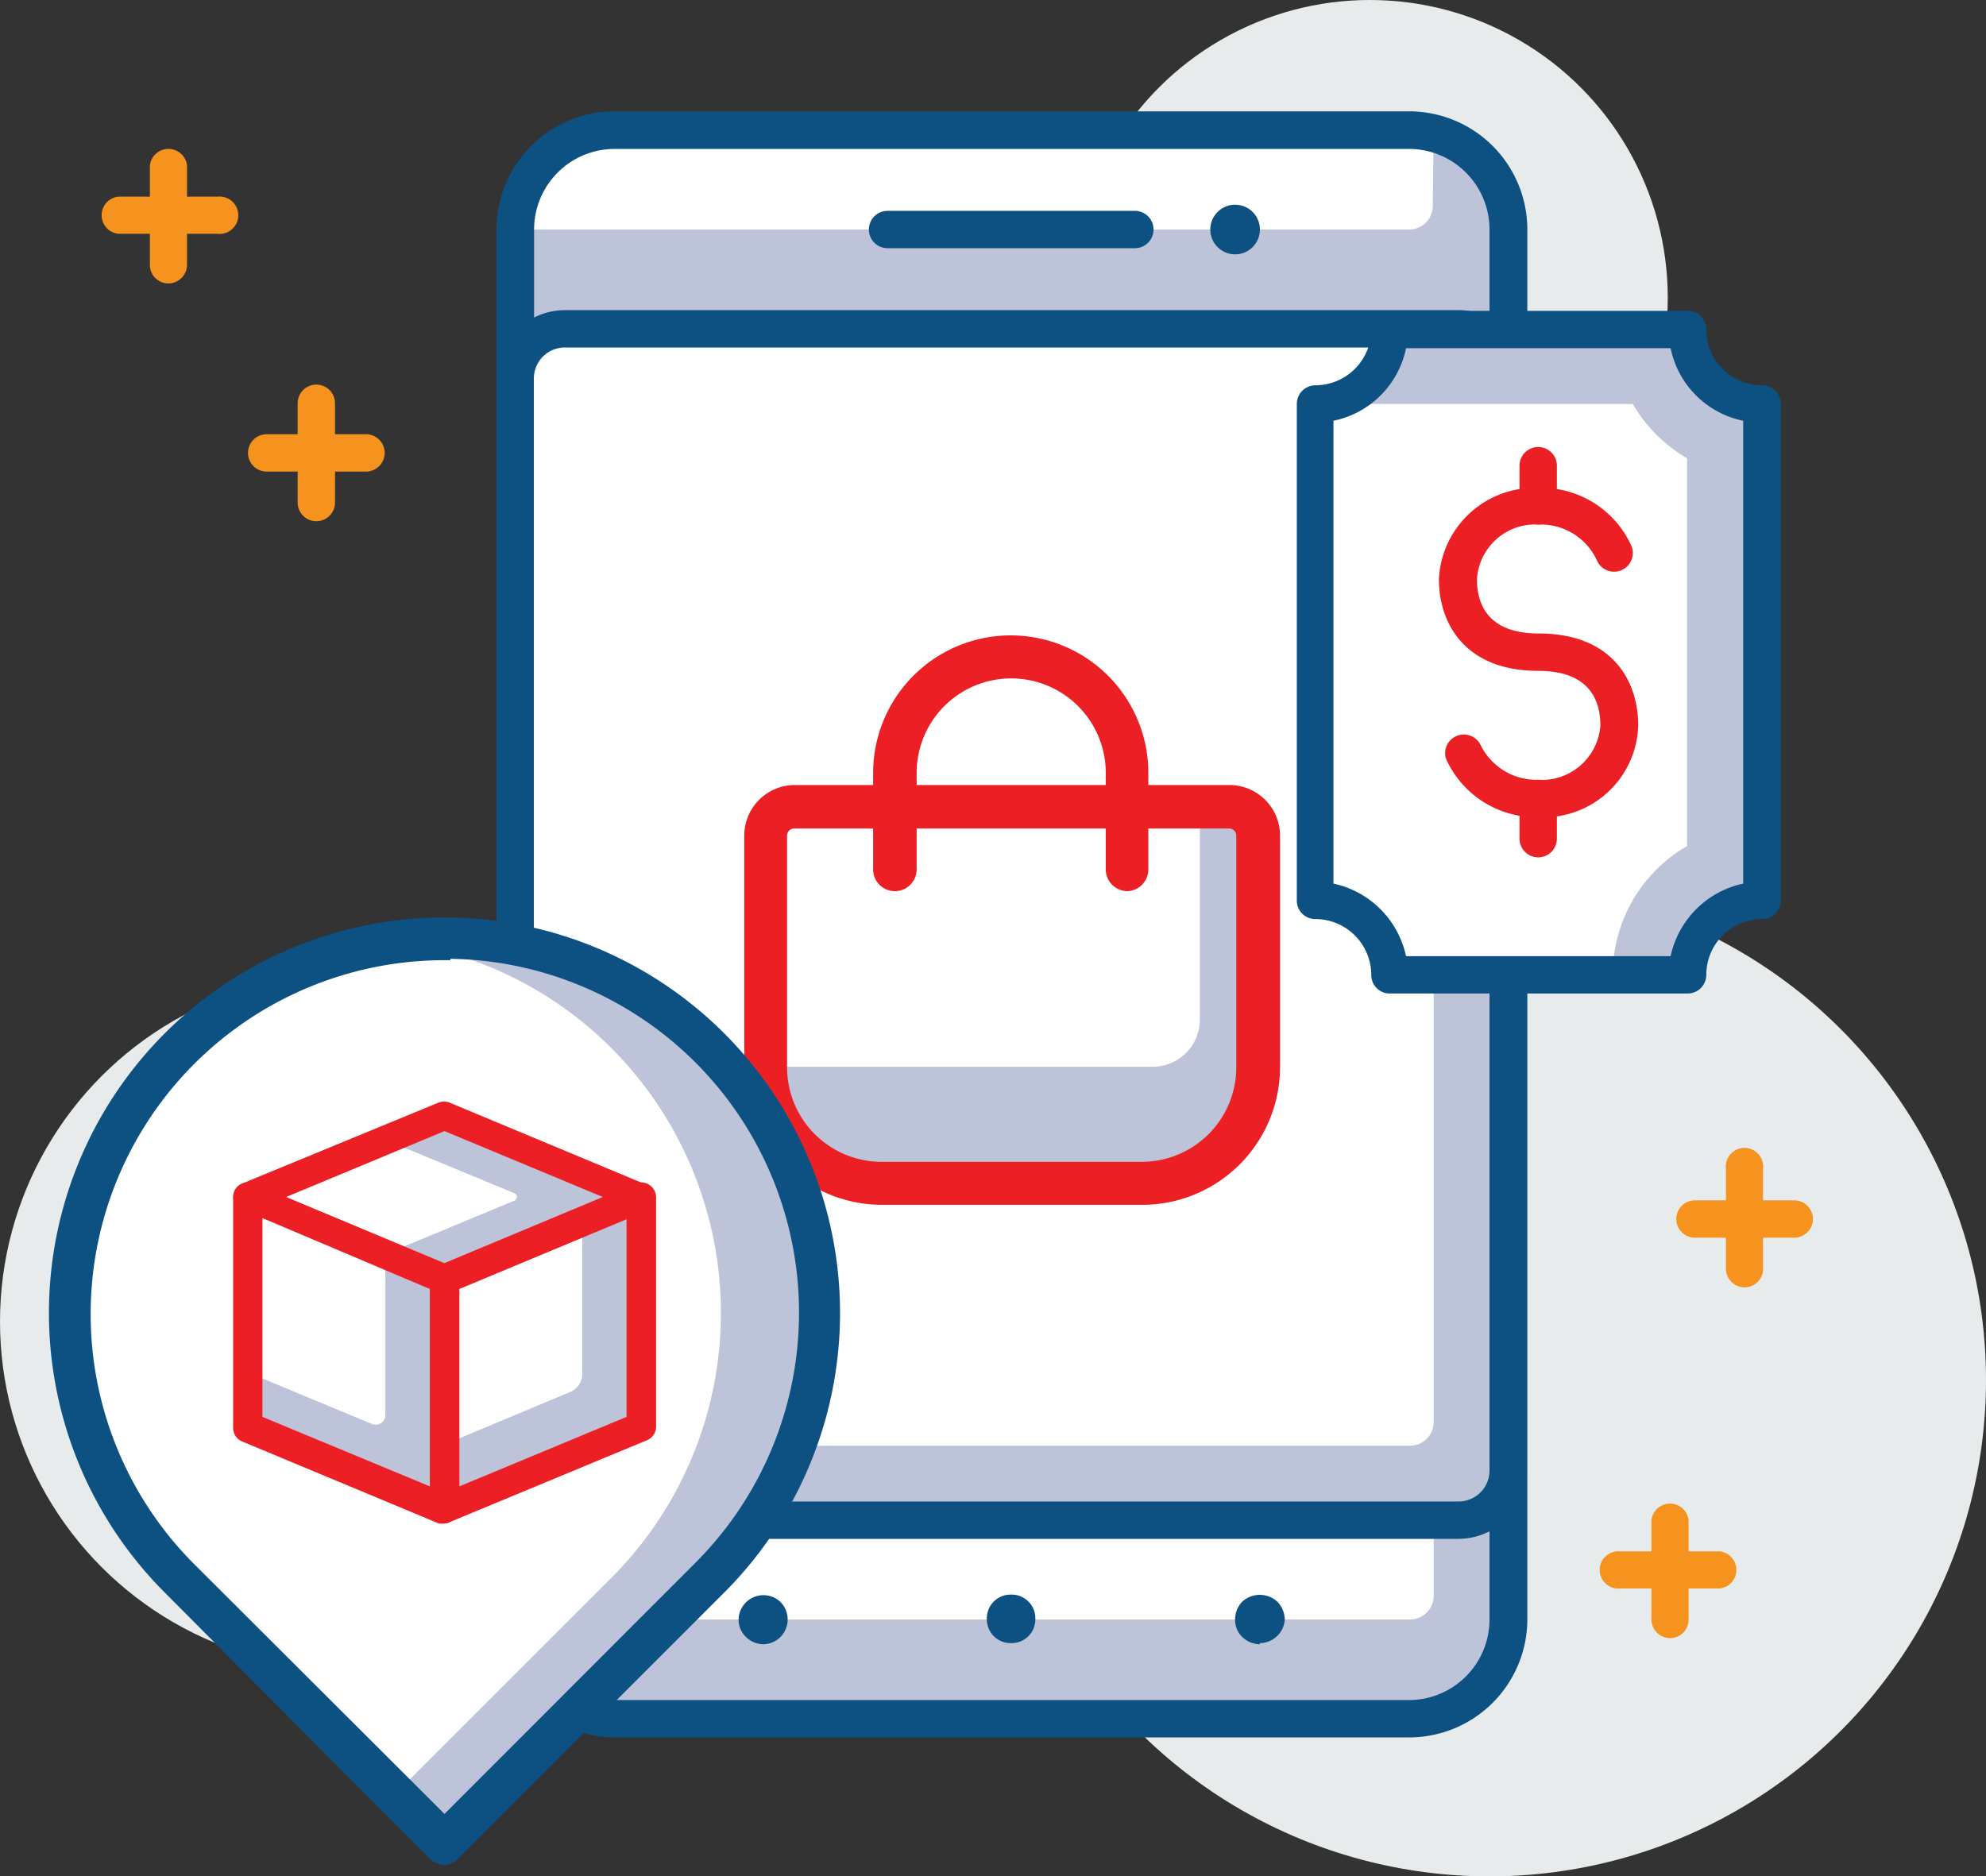
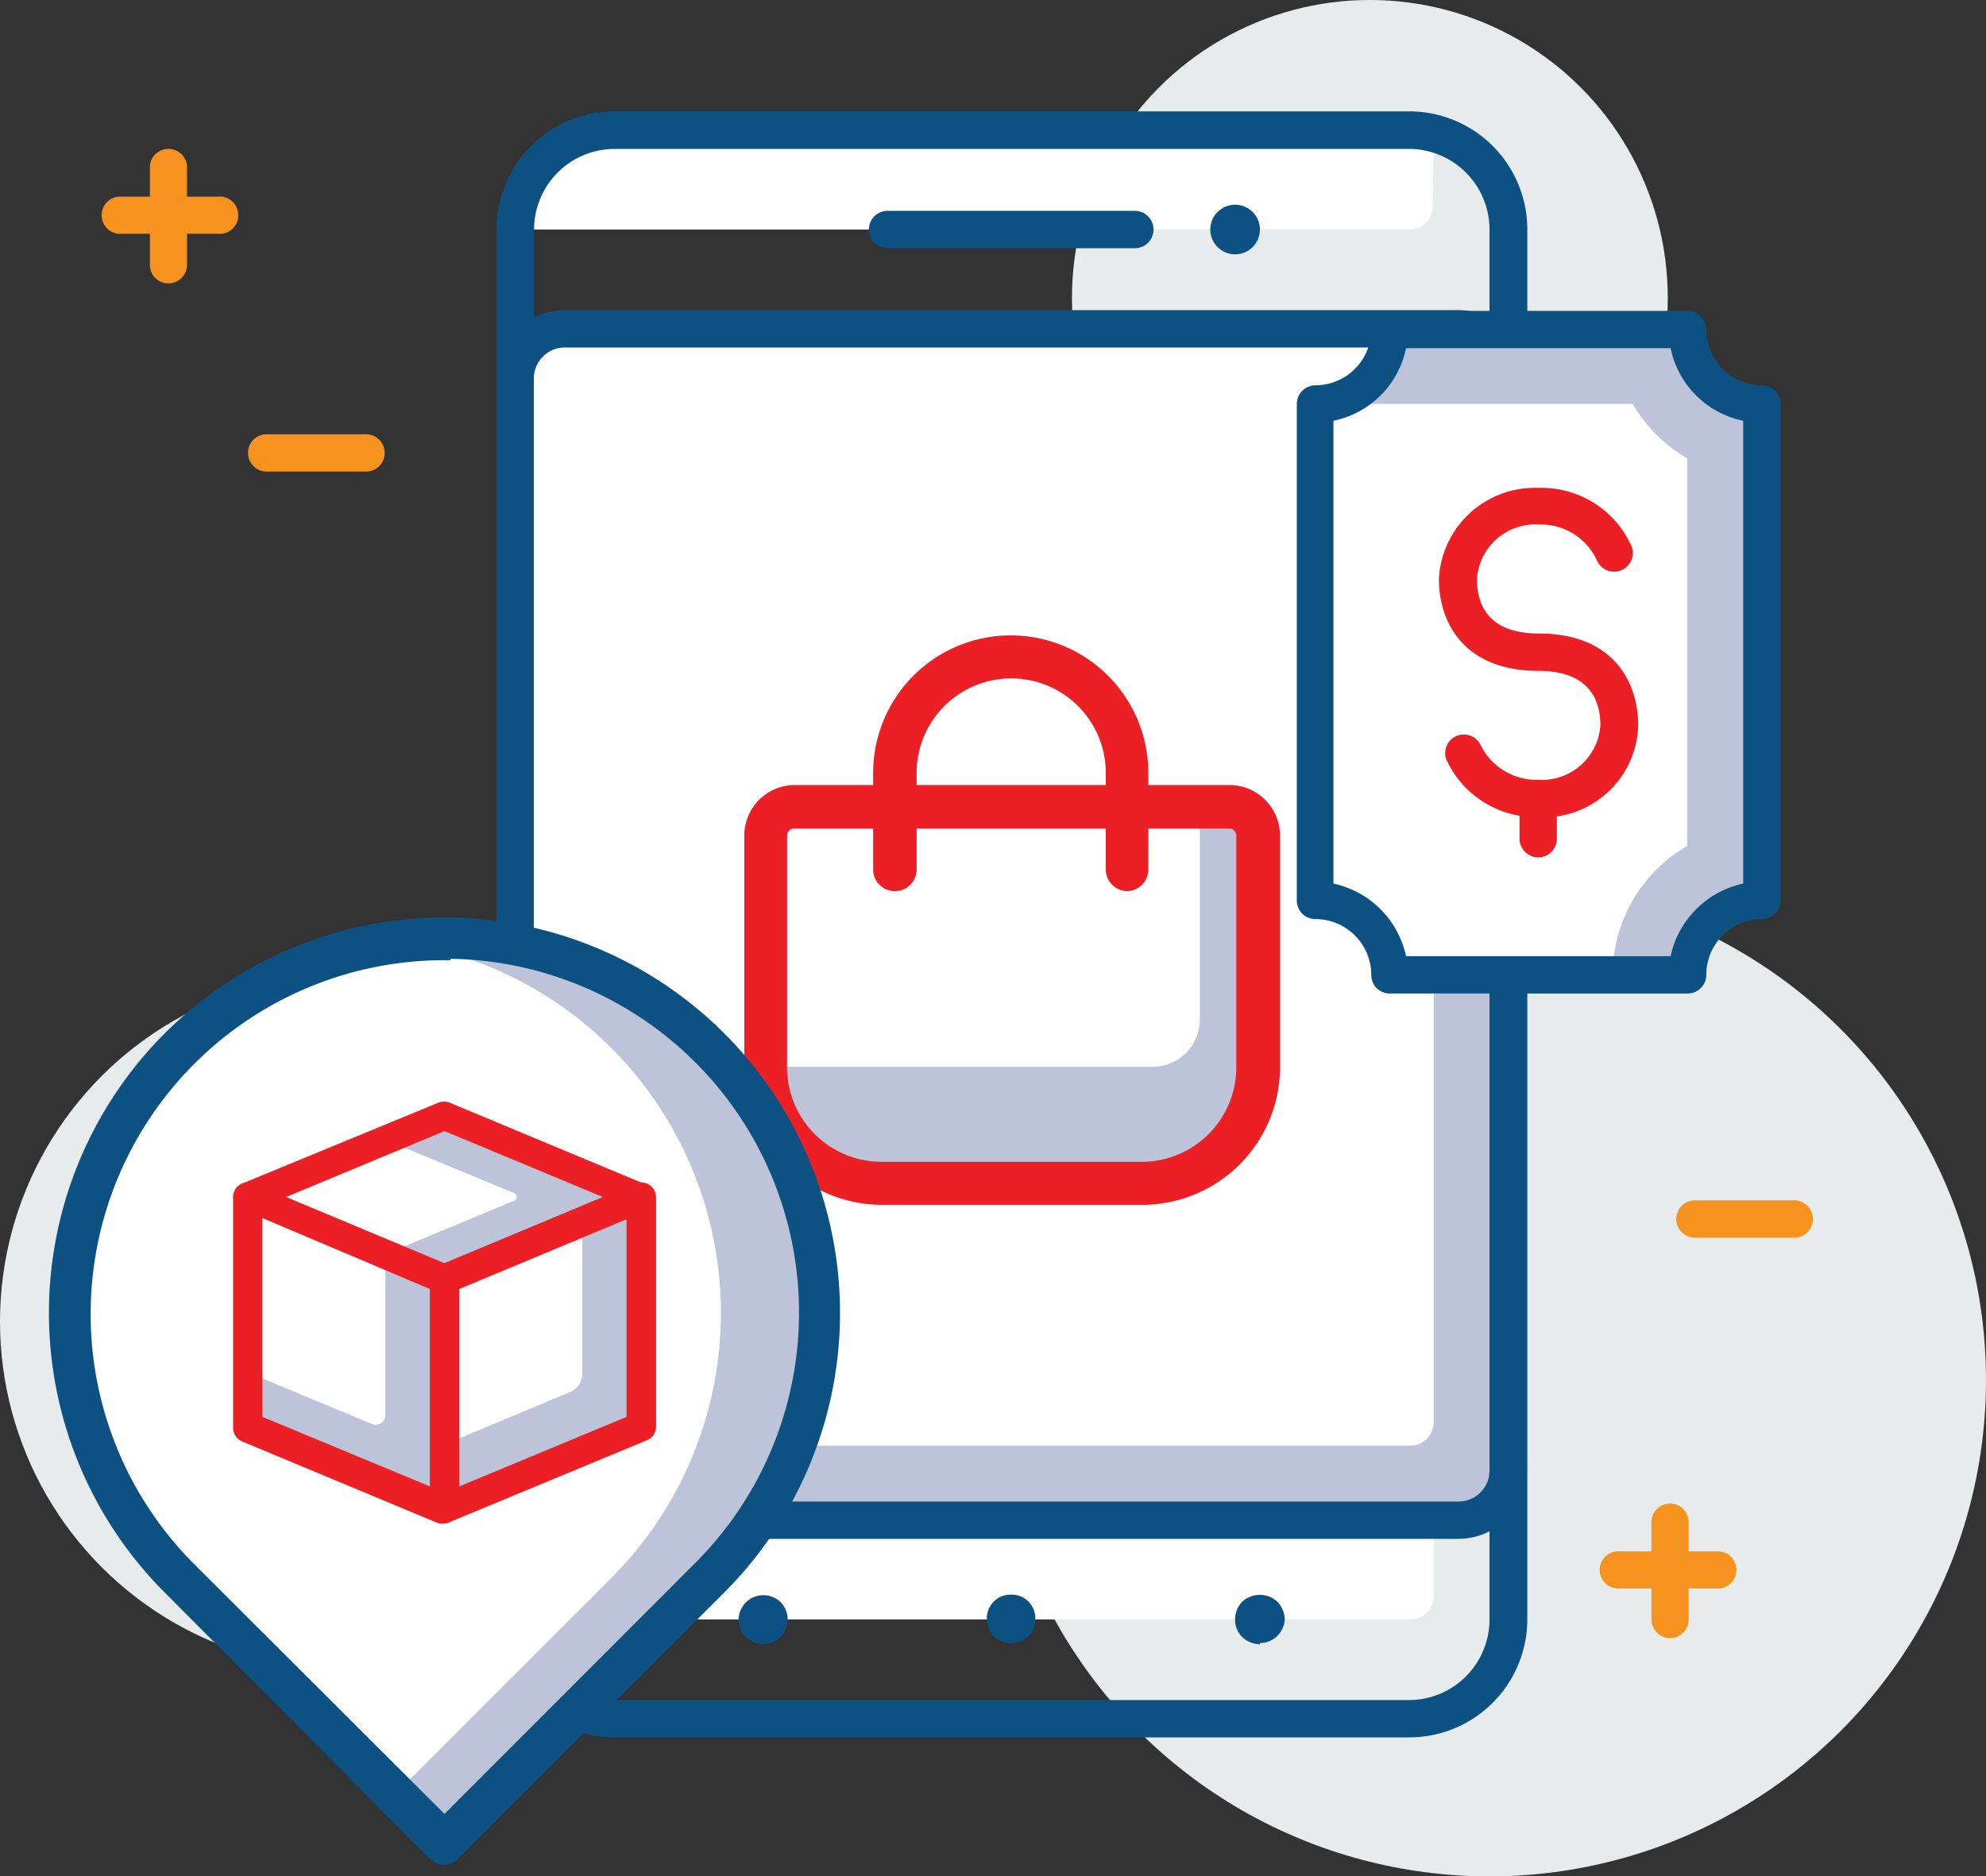
<svg xmlns="http://www.w3.org/2000/svg" id="layer_1" data-name="layer 1" viewBox="0 0 84 79.37">
  <rect x="0" y="0" width="84" height="79.37" fill="#333333" stroke="none" />
  <defs>
    <style>.cls-1{fill:#e8ebec;}.cls-2{fill:#bdc3d8;}.cls-3{fill:#fff;}.cls-4,.cls-7{fill:#0d5183;}.cls-5{fill:#f6921e;}.cls-6{fill:#ec2024;}.cls-7{stroke:#0d5183;stroke-miterlimit:10;stroke-width:0.5px;}</style>
  </defs>
  <circle class="cls-1" cx="14.7" cy="55.91" r="14.7" />
  <circle class="cls-1" cx="57.94" cy="12.6" r="12.6" />
  <circle class="cls-1" cx="63" cy="58.38" r="21" />
-   <rect class="cls-2" x="21.79" y="5.51" width="42" height="67.2" rx="4" />
  <path class="cls-3" d="M21.79,64.31H60.64a0,0,0,0,1,0,0v3.2a1,1,0,0,1-1,1H21.79a0,0,0,0,1,0,0v-4.2A0,0,0,0,1,21.79,64.31Z" />
  <path class="cls-3" d="M60.64,6.87H26a4.2,4.2,0,0,0-4.2,4.2h37.8a1,1,0,0,0,1-1.05Z" transform="translate(0 -1.36)" />
  <path class="cls-4" d="M59.59,74.86H26a5,5,0,0,1-5-5V11.07a5,5,0,0,1,5-5h33.6a5,5,0,0,1,5,5v58.8A5,5,0,0,1,59.59,74.86ZM26,7.66a3.41,3.41,0,0,0-3.41,3.41v58.8A3.41,3.41,0,0,0,26,73.28h33.6A3.41,3.41,0,0,0,63,69.87V11.07a3.41,3.41,0,0,0-3.41-3.41Z" transform="translate(0 -1.36)" />
  <rect class="cls-2" x="21.79" y="13.91" width="42" height="50.4" rx="2" />
  <path class="cls-3" d="M23.79,13.91H60.64a0,0,0,0,1,0,0V60.16a1,1,0,0,1-1,1H21.79a0,0,0,0,1,0,0V15.91A2,2,0,0,1,23.79,13.91Z" />
  <path class="cls-4" d="M61.69,66.46H23.89A2.9,2.9,0,0,1,21,63.57V17.37a2.9,2.9,0,0,1,2.89-2.89h37.8a2.9,2.9,0,0,1,2.89,2.89v46.2A2.9,2.9,0,0,1,61.69,66.46Zm-37.8-50.4a1.31,1.31,0,0,0-1.31,1.31v46.2a1.31,1.31,0,0,0,1.31,1.31h37.8A1.31,1.31,0,0,0,63,63.57V17.37a1.31,1.31,0,0,0-1.31-1.31Z" transform="translate(0 -1.36)" />
  <path class="cls-4" d="M48,11.86H37.54a.79.79,0,0,1,0-1.58H48a.79.79,0,0,1,0,1.58Z" transform="translate(0 -1.36)" />
  <path class="cls-4" d="M32.29,70.92a1.06,1.06,0,0,1-.74-.31,1,1,0,0,1-.31-.74A1.05,1.05,0,0,1,33,69.12a1.05,1.05,0,0,1-.74,1.8Z" transform="translate(0 -1.36)" />
  <path class="cls-4" d="M41.74,69.87a1,1,0,0,1,1-1.05h0a1,1,0,0,1,1.05,1.05h0a1,1,0,0,1-1.05,1h0A1,1,0,0,1,41.74,69.87Z" transform="translate(0 -1.36)" />
  <path class="cls-4" d="M53.29,70.92a1.1,1.1,0,0,1-.75-.31,1,1,0,0,1-.3-.74,1.07,1.07,0,0,1,.3-.75,1.1,1.1,0,0,1,1.49,0,1.12,1.12,0,0,1,.31.75,1.06,1.06,0,0,1-1.05,1Z" transform="translate(0 -1.36)" />
  <circle class="cls-4" cx="52.24" cy="9.71" r="1.05" />
  <path class="cls-5" d="M75.89,53.72h-4.2a.79.79,0,0,1,0-1.58h4.2a.79.79,0,0,1,0,1.58Z" transform="translate(0 -1.36)" />
-   <path class="cls-5" d="M73.79,55.82A.79.79,0,0,1,73,55v-4.2a.79.79,0,1,1,1.57,0V55A.78.78,0,0,1,73.79,55.82Z" transform="translate(0 -1.36)" />
  <path class="cls-5" d="M72.74,68.56h-4.2a.79.79,0,1,1,0-1.57h4.2a.79.79,0,0,1,0,1.57Z" transform="translate(0 -1.36)" />
-   <path class="cls-5" d="M70.64,70.66a.79.79,0,0,1-.79-.79v-4.2a.79.79,0,0,1,1.57,0v4.2A.78.78,0,0,1,70.64,70.66Z" transform="translate(0 -1.36)" />
+   <path class="cls-5" d="M70.64,70.66a.79.79,0,0,1-.79-.79v-4.2a.79.79,0,0,1,1.57,0v4.2A.78.78,0,0,1,70.64,70.66" transform="translate(0 -1.36)" />
  <path class="cls-5" d="M9.22,11.25H5A.79.79,0,0,1,5,9.68h4.2a.79.79,0,1,1,0,1.57Z" transform="translate(0 -1.36)" />
  <path class="cls-5" d="M7.12,13.35a.78.78,0,0,1-.78-.79V8.36a.79.79,0,0,1,1.57,0v4.2A.79.79,0,0,1,7.12,13.35Z" transform="translate(0 -1.36)" />
  <path class="cls-5" d="M15.48,21.31h-4.2a.79.79,0,1,1,0-1.58h4.2a.79.79,0,0,1,0,1.58Z" transform="translate(0 -1.36)" />
-   <path class="cls-5" d="M13.38,23.41a.79.79,0,0,1-.79-.79v-4.2a.79.79,0,1,1,1.58,0v4.2A.79.79,0,0,1,13.38,23.41Z" transform="translate(0 -1.36)" />
  <path class="cls-2" d="M33.38,34.13H52.2a1,1,0,0,1,1,1V46.06a4,4,0,0,1-4,4H36.38a4,4,0,0,1-4-4V35.13A1,1,0,0,1,33.38,34.13Z" />
  <path class="cls-3" d="M33.38,34.13H50.75a0,0,0,0,1,0,0v9a2,2,0,0,1-2,2H32.38a0,0,0,0,1,0,0v-10A1,1,0,0,1,33.38,34.13Z" />
  <path class="cls-6" d="M48.3,52.33h-11a5.83,5.83,0,0,1-5.82-5.82v-9.8a2.14,2.14,0,0,1,2.14-2.14H52a2.14,2.14,0,0,1,2.14,2.14v9.8A5.83,5.83,0,0,1,48.3,52.33ZM33.6,36.41a.3.3,0,0,0-.31.3v9.8a4,4,0,0,0,4,4h11a4,4,0,0,0,4-4v-9.8a.3.3,0,0,0-.3-.3Z" transform="translate(0 -1.36)" />
  <path class="cls-6" d="M47.69,39.06a.92.92,0,0,1-.92-.92V34.06a4,4,0,1,0-8,0v4.08a.92.92,0,0,1-1.84,0V34.06a5.82,5.82,0,1,1,11.64,0v4.08A.92.92,0,0,1,47.69,39.06Z" transform="translate(0 -1.36)" />
  <path class="cls-2" d="M71.51,15.3H58.61a3,3,0,0,1-3,3V39.6a3,3,0,0,1,3,3h12.9a3,3,0,0,1,3-3V18.3A3,3,0,0,1,71.51,15.3Z" transform="translate(0 -1.36)" />
  <path class="cls-3" d="M69.06,18.45H55.61v21a3.15,3.15,0,0,1,3.15,3.15h9.45a6.3,6.3,0,0,1,3.15-5.45V20.75A6.34,6.34,0,0,1,69.06,18.45Z" transform="translate(0 -1.36)" />
  <path class="cls-4" d="M71.36,43.39H58.76A.78.78,0,0,1,58,42.6a2.37,2.37,0,0,0-2.37-2.36.78.78,0,0,1-.78-.79v-21a.79.79,0,0,1,.78-.79A2.37,2.37,0,0,0,58,15.3a.79.79,0,0,1,.78-.79h12.6a.79.79,0,0,1,.79.79,2.36,2.36,0,0,0,2.36,2.36.79.79,0,0,1,.79.79v21a.79.79,0,0,1-.79.79,2.36,2.36,0,0,0-2.36,2.36A.79.79,0,0,1,71.36,43.39ZM59.47,41.81H70.66a4,4,0,0,1,3.07-3.07V19.16a3.94,3.94,0,0,1-3.07-3.07H59.47a3.94,3.94,0,0,1-3.07,3.07V38.74A4,4,0,0,1,59.47,41.81Z" transform="translate(0 -1.36)" />
  <path class="cls-6" d="M65.07,35.93a4.18,4.18,0,0,1-3.91-2.47.79.79,0,0,1,1.45-.61,2.64,2.64,0,0,0,2.46,1.5,2.48,2.48,0,0,0,2.62-2.3c0-1.06-.46-2.31-2.63-2.31-3.09,0-4.2-2-4.2-3.88A4.06,4.06,0,0,1,65.06,22,4.17,4.17,0,0,1,69,24.45a.79.79,0,0,1-1.46.61,2.61,2.61,0,0,0-2.45-1.51,2.47,2.47,0,0,0-2.62,2.31c0,1.05.45,2.3,2.62,2.3,3.1,0,4.2,2,4.2,3.89A4,4,0,0,1,65.07,35.93Z" transform="translate(0 -1.36)" />
-   <path class="cls-6" d="M65.06,23.55a.79.79,0,0,1-.79-.79v-1.7a.79.79,0,0,1,1.58,0v1.7A.79.79,0,0,1,65.06,23.55Z" transform="translate(0 -1.36)" />
  <path class="cls-6" d="M65.06,37.63a.79.79,0,0,1-.79-.79v-1.7a.79.79,0,0,1,1.58,0v1.7A.79.79,0,0,1,65.06,37.63Z" transform="translate(0 -1.36)" />
  <path class="cls-3" d="M30,45.69h0a15.86,15.86,0,0,0-22.42,0h0a15.87,15.87,0,0,0,0,22.43L18.8,79.33,30,68.12A15.85,15.85,0,0,0,30,45.69Z" transform="translate(0 -1.36)" />
  <path class="cls-2" d="M30,45.69h0A15.8,15.8,0,0,0,16.72,41.2a15.78,15.78,0,0,1,9.13,4.49h0a15.87,15.87,0,0,1,0,22.43l-9.13,9.13,2.08,2.08L30,68.12A15.85,15.85,0,0,0,30,45.69Z" transform="translate(0 -1.36)" />
  <path class="cls-7" d="M18.8,80a.62.62,0,0,1-.44-.18L7.15,68.56a16.48,16.48,0,1,1,23.3,0L19.24,79.77A.62.62,0,0,1,18.8,80Zm0-38.27A15.22,15.22,0,0,0,8,67.67L18.8,78.45,29.57,67.67a15.22,15.22,0,0,0-10.77-26Z" transform="translate(0 -1.36)" />
  <polygon class="cls-2" points="18.8 47.18 10.48 50.65 18.8 54.12 27.12 50.65 18.8 47.18" />
  <path class="cls-3" d="M16.3,49.58,10.48,52l5.82,2.42,5.46-2.27a.17.17,0,0,0,0-.31Z" transform="translate(0 -1.36)" />
  <path class="cls-6" d="M18.8,56.1a.69.69,0,0,1-.24-.05l-8.32-3.47a.63.63,0,0,1,0-1.15L18.56,48A.66.66,0,0,1,19,48l8.32,3.47a.62.62,0,0,1,0,1.15L19,56.05A.69.69,0,0,1,18.8,56.1ZM12.1,52l6.7,2.8L25.5,52l-6.7-2.79Z" transform="translate(0 -1.36)" />
  <polygon class="cls-2" points="18.8 54.12 18.8 63.82 27.12 60.36 27.12 50.65 18.8 54.12" />
  <path class="cls-3" d="M18.8,55.47v7l5.31-2.22a.84.84,0,0,0,.52-.77V53.05Z" transform="translate(0 -1.36)" />
  <path class="cls-6" d="M18.8,65.81a.6.6,0,0,1-.34-.11.62.62,0,0,1-.28-.52V55.47a.61.61,0,0,1,.38-.57l8.32-3.47a.63.63,0,0,1,.87.57v9.71a.62.62,0,0,1-.39.58L19,65.76A.69.69,0,0,1,18.8,65.81Zm.63-9.92v8.35L26.5,61.3V52.94Z" transform="translate(0 -1.36)" />
  <polygon class="cls-2" points="10.48 50.65 10.48 60.36 18.8 63.82 18.8 54.12 10.48 50.65" />
  <path class="cls-3" d="M10.48,52v7.42l5.25,2.18a.41.41,0,0,0,.57-.38v-6.8Z" transform="translate(0 -1.36)" />
  <path class="cls-6" d="M18.8,65.81a.69.69,0,0,1-.24,0l-8.32-3.47a.62.62,0,0,1-.38-.58V52a.61.61,0,0,1,.27-.51.62.62,0,0,1,.59-.06L19,54.9a.62.62,0,0,1,.39.57v9.71a.64.64,0,0,1-.28.52A.66.66,0,0,1,18.8,65.81ZM11.1,61.3l7.08,2.94V55.89l-7.08-3Z" transform="translate(0 -1.36)" />
</svg>